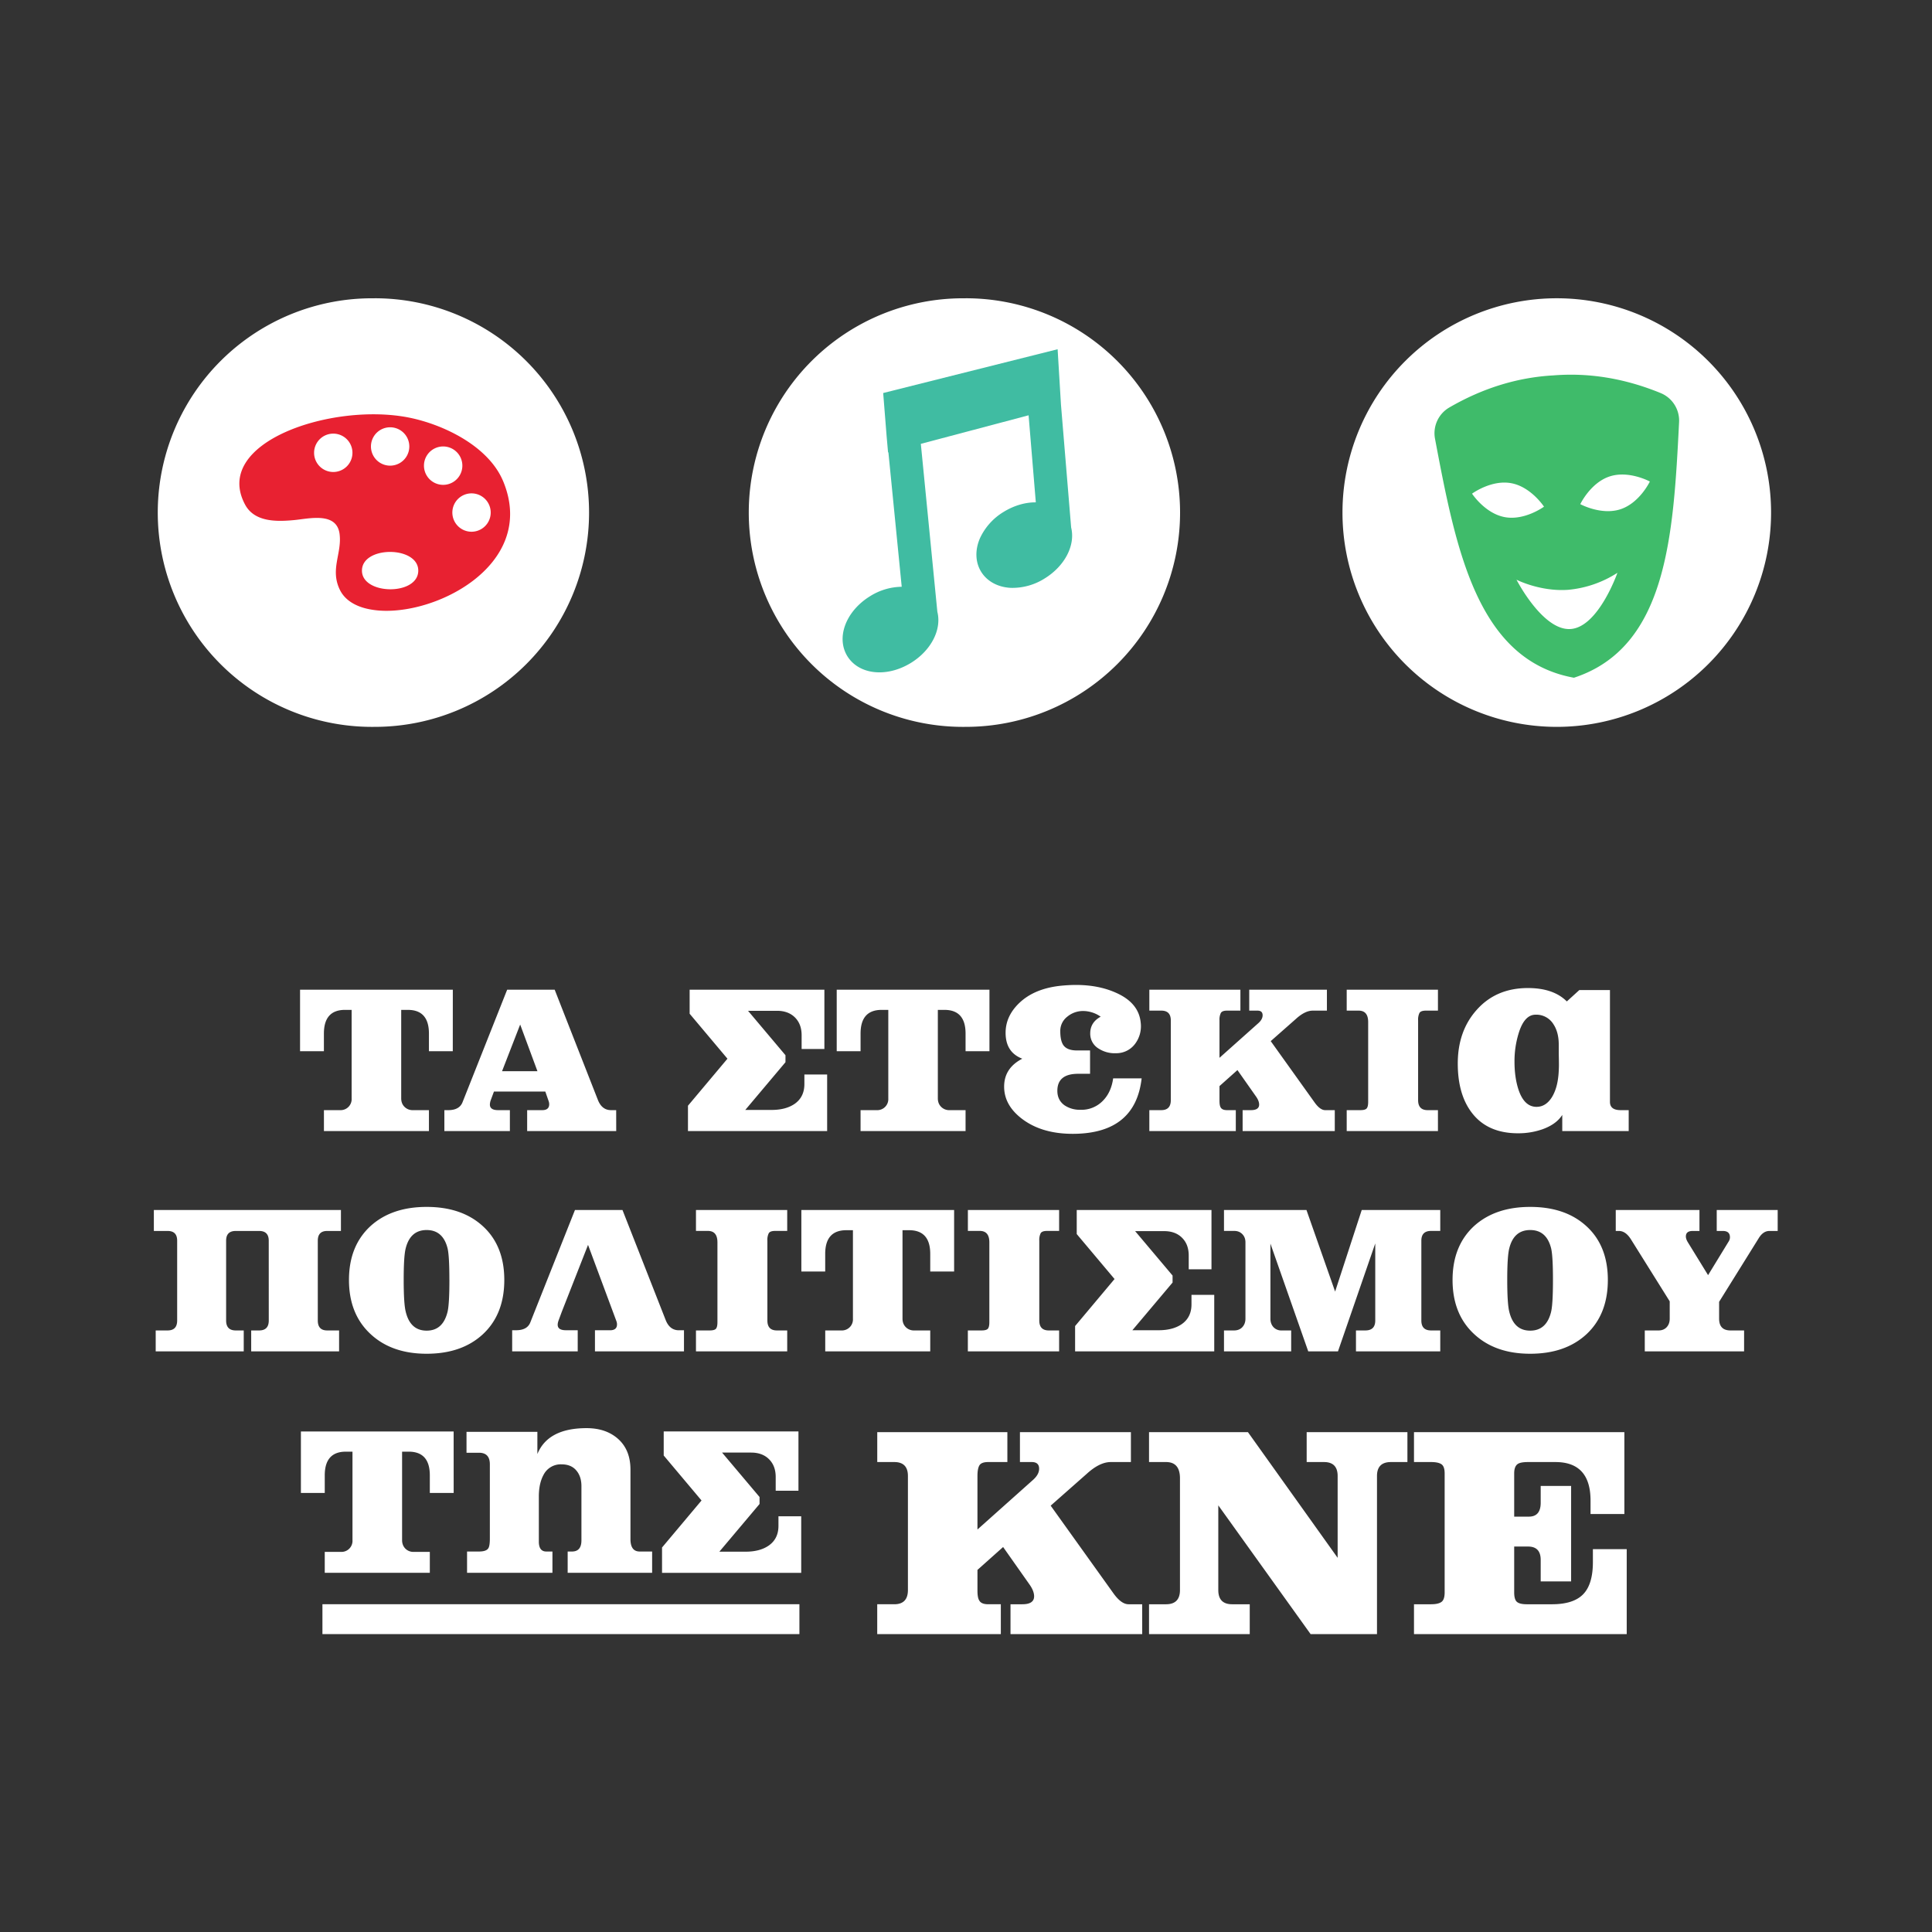
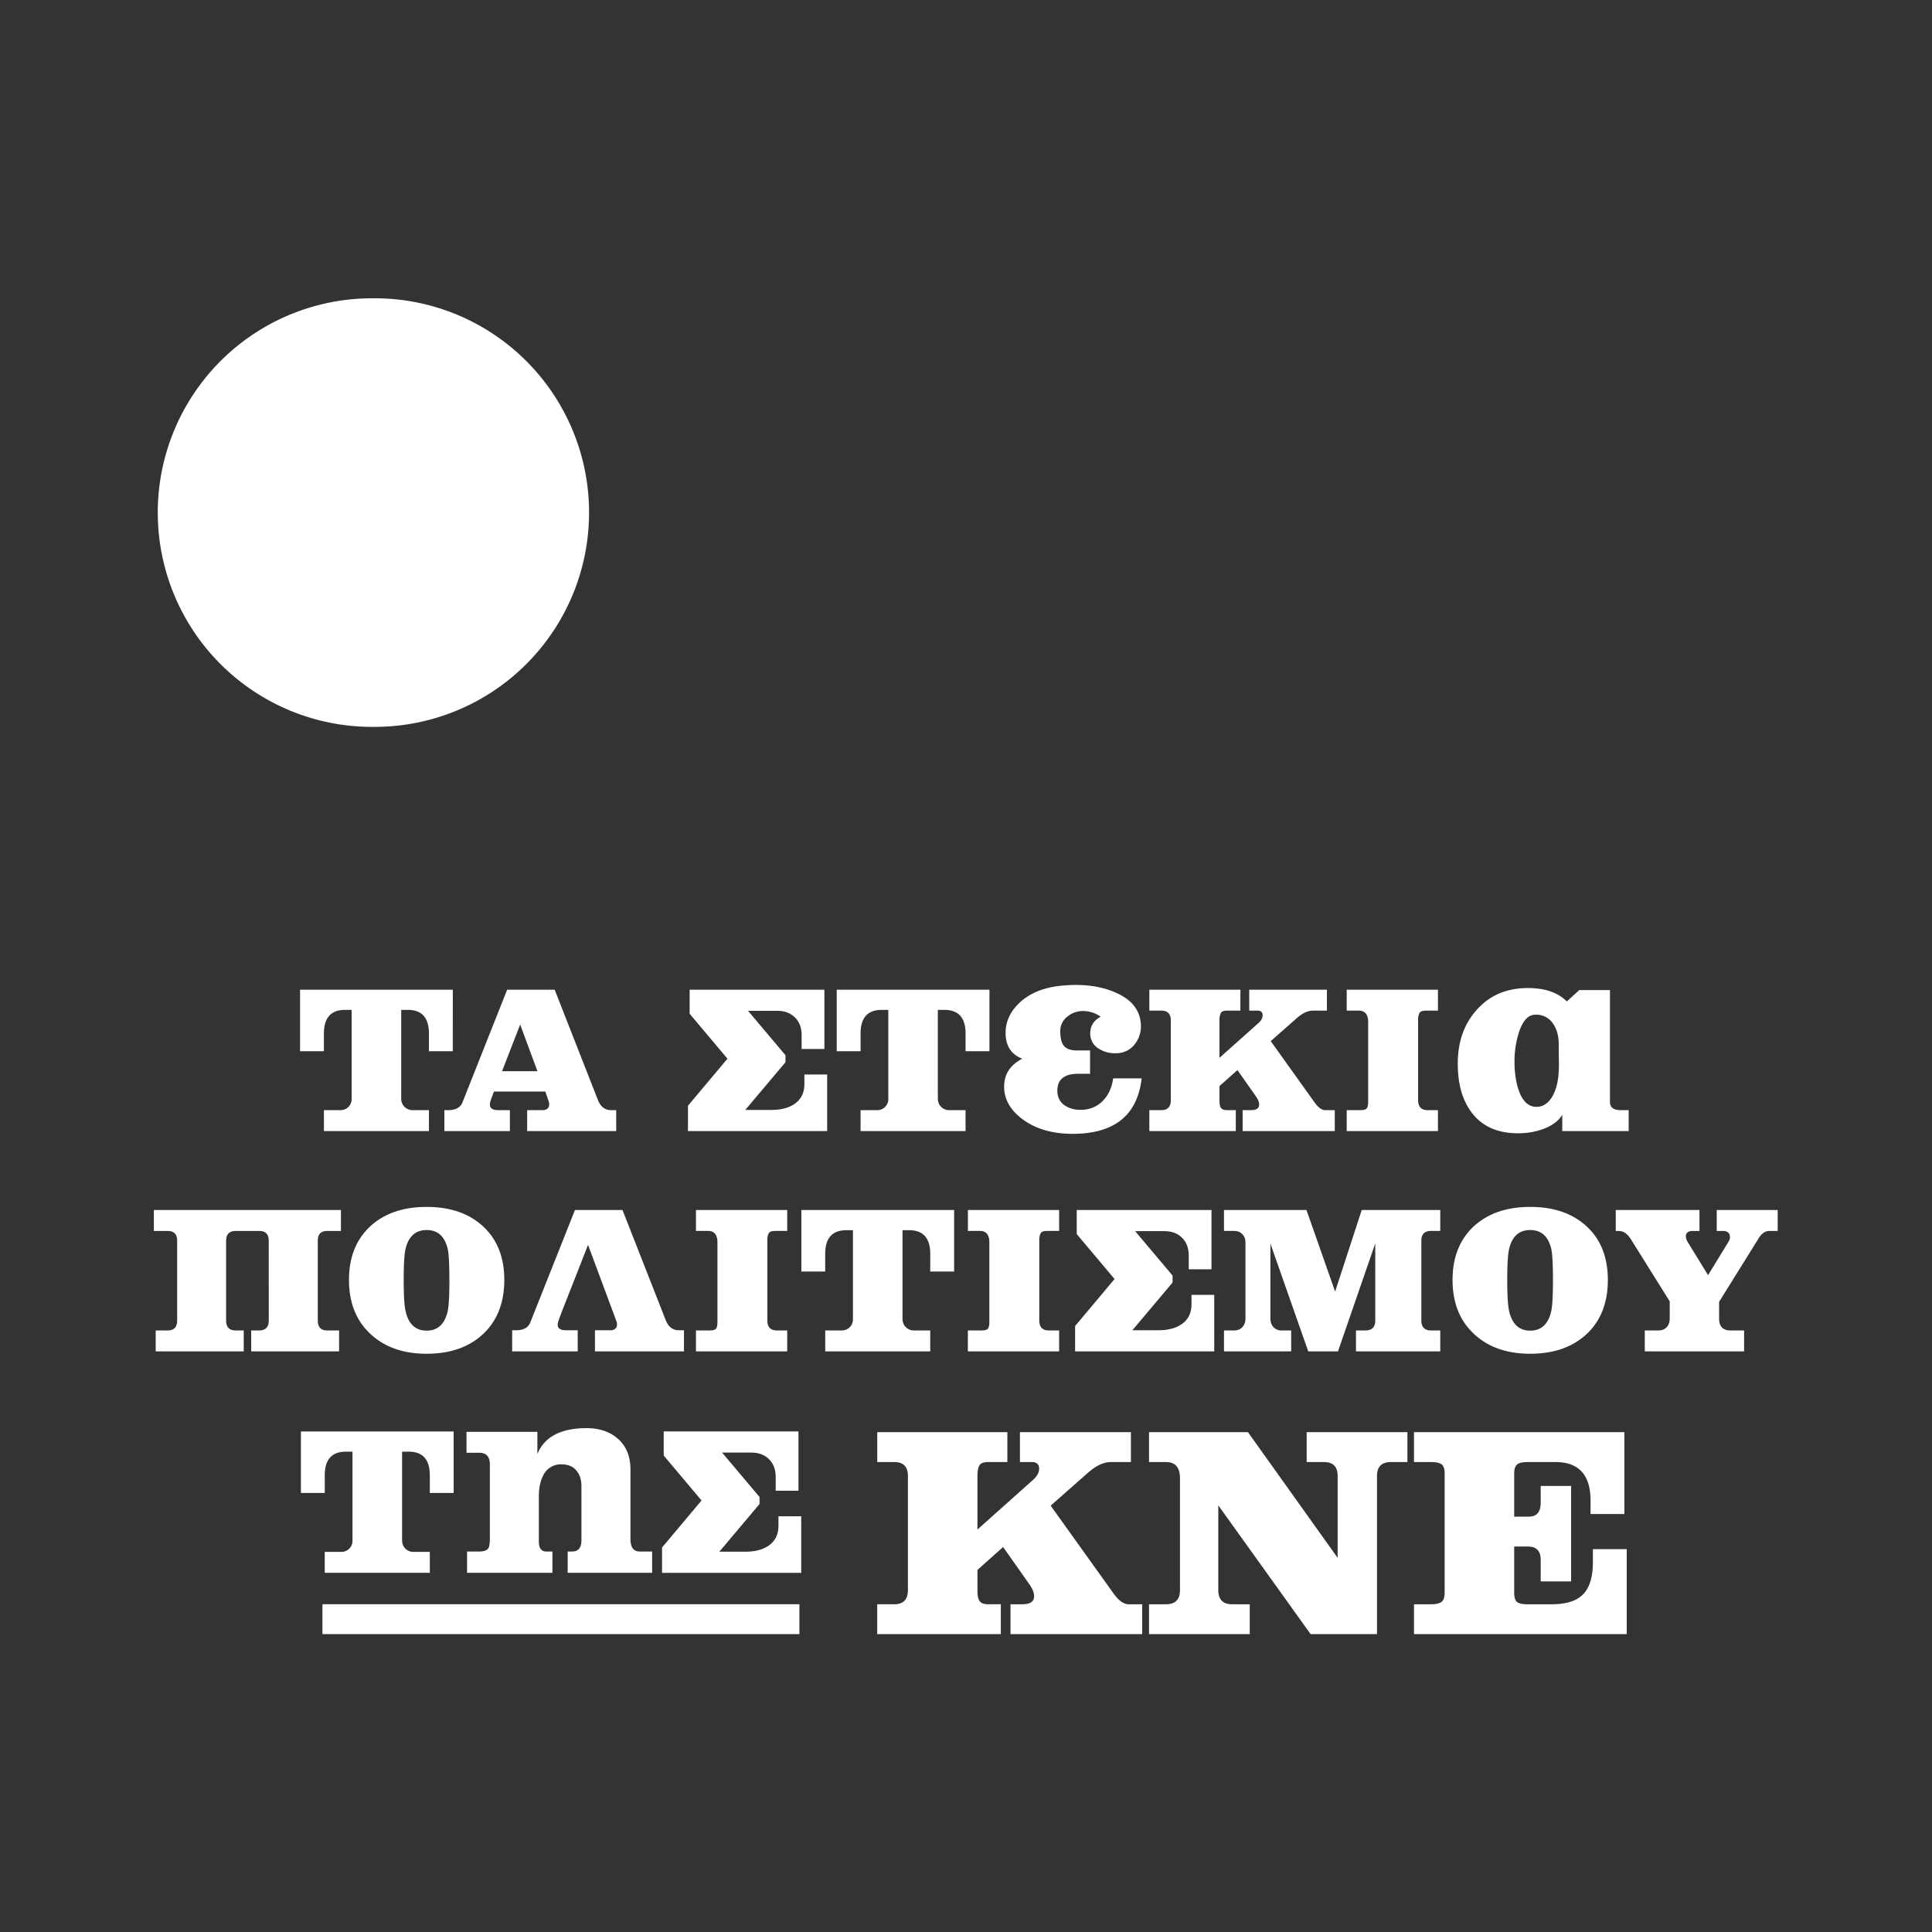
<svg xmlns="http://www.w3.org/2000/svg" height="755.91" width="755.91">
  <rect width="100%" height="100%" fill="#333333" stroke="none" />
  <defs>
    <clipPath id="a" clipPathUnits="userSpaceOnUse">
      <path d="M0 566.93h566.93V0H0z" />
    </clipPath>
  </defs>
  <g clip-path="url(#a)" transform="matrix(1.333 0 0 -1.333 0 755.9)">
    <path d="M132.9 258.52h-7v5.17c0 4.64-2.07 6.96-6.2 6.96h-1.94v-25.97c0-1.01.32-1.84.96-2.48a3.33 3.33 0 012.48-.98h4.7v-6.14H95.08v6.14h4.75a3.24 3.24 0 013.38 3.46v25.97h-1.94c-4.13 0-6.2-2.32-6.2-6.96v-5.17h-7v18.05h44.84zM157.75 252.65l-5.07 13.7-5.32-13.7zm23.12-17.57h-26.14v6.14h4.42c1.36 0 2.05.58 2.05 1.74 0 .3-.06.6-.17.93l-.97 2.78h-15.08l-.92-2.48a4.19 4.19 0 01-.27-1.32c0-1.1.8-1.65 2.43-1.65h3.44v-6.14h-19.23v6.14h1.13c2.19 0 3.59.78 4.2 2.32l13.1 33.03h13.95l12.67-32.32c.79-2.02 2.08-3.03 3.88-3.03h1.5zM230.55 255.29l-11.8-14.01h7.7c2.73 0 4.96.57 6.69 1.72 1.97 1.33 2.96 3.29 2.96 5.88v2.8h6.68v-16.6h-40.85v7.44l11.59 13.8-11.1 13.2v7.05h39.55v-17.4h-6.68v4.04c0 2.19-.66 3.93-1.97 5.23-1.3 1.29-3.06 1.94-5.25 1.94h-8.51l10.99-13.04zM290.42 258.52h-7.01v5.17c0 4.64-2.07 6.96-6.2 6.96h-1.94v-25.97c0-1.01.32-1.84.96-2.48a3.32 3.32 0 012.49-.98h4.69v-6.14h-30.82v6.14h4.75a3.24 3.24 0 013.39 3.46v25.97h-1.94c-4.14 0-6.2-2.32-6.2-6.96v-5.17h-7v18.05h44.83zM322.48 259.28a5.07 5.07 0 00-2.48 4.47c0 2.15 1.02 3.79 3.07 4.9a9.06 9.06 0 01-5.12 1.67 7.22 7.22 0 01-4.69-1.67 5.26 5.26 0 01-2.05-4.26c0-1.93.33-3.34.98-4.2.75-.97 2.06-1.45 3.93-1.45h3.83v-6.85h-3.5c-4.07 0-6.1-1.67-6.1-5 0-1.8.69-3.2 2.05-4.21a7.96 7.96 0 014.64-1.35 8.7 8.7 0 016.62 2.59c1.66 1.65 2.68 3.86 3.07 6.63h8.36c-1.22-10.71-7.82-16.13-19.78-16.28-6.29-.07-11.4 1.4-15.36 4.42-3.48 2.66-5.22 5.8-5.22 9.43s1.77 6.36 5.33 8.2c-3.27 1.25-4.9 3.78-4.9 7.6 0 3.26 1.33 6.17 3.98 8.72 3.02 2.91 7.2 4.61 12.5 5.12 1.52.14 2.9.21 4.16.21 4.45 0 8.38-.77 11.8-2.31 4.45-1.98 6.86-4.9 7.22-8.79a8.58 8.58 0 00-1.62-6.14 6.84 6.84 0 00-5.6-2.8 8.72 8.72 0 00-5.12 1.35M391.78 235.08h-27.05v6.14h2.42c1.62 0 2.43.55 2.43 1.63 0 .72-.31 1.52-.92 2.38l-5.45 7.75-5.27-4.7v-4.23c0-1.02.12-1.7.37-2.07.3-.5.9-.76 1.84-.76h2.58v-6.14h-25.38v6.14h3.5c1.87 0 2.8.98 2.8 2.92v23.42c0 1.92-.93 2.87-2.8 2.87h-3.5v6.14h26.73v-6.14h-3.93c-.94 0-1.54-.23-1.81-.68a4.47 4.47 0 01-.4-2.19v-10.98l11.48 10.24c.79.73 1.18 1.48 1.18 2.24 0 .91-.5 1.37-1.5 1.37h-2.43v6.14h22.8v-6.14h-4.15c-1.51 0-3.14-.8-4.9-2.39l-7.44-6.56 12.87-17.99c1.08-1.51 2.12-2.27 3.13-2.27h2.8zM422.06 235.08h-26.78v6.14h3.99c.97 0 1.6.17 1.88.52.29.34.43.98.43 1.92v23.42c0 2.23-.93 3.35-2.8 3.35h-3.5v6.14h26.78v-6.14h-3.56c-.96 0-1.59-.23-1.86-.68a4.48 4.48 0 01-.4-2.19v-23.42c0-1.94.94-2.92 2.8-2.92h3.02zM457.52 260.46c0 2.4-.52 4.4-1.56 5.98a5.89 5.89 0 01-5.23 2.8c-2.23 0-3.9-1.85-5.01-5.55a27.86 27.86 0 01-1.19-8.19c0-3.09.38-5.8 1.13-8.13 1.12-3.45 2.9-5.18 5.34-5.18 1.83 0 3.34.96 4.53 2.86.9 1.5 1.49 3.3 1.77 5.39.15.97.24 2.24.27 3.82 0 1.05-.02 2.21-.05 3.5zm6.03 16h9v-32.81c0-1.62 1.05-2.43 3.13-2.43h2.37v-6.14h-19.5v4.74c-1.16-1.83-3.08-3.23-5.77-4.2a21.46 21.46 0 00-7.22-1.19c-5.93 0-10.42 1.98-13.48 5.93-2.8 3.6-4.2 8.44-4.2 14.55 0 6.32 1.83 11.55 5.5 15.68 3.8 4.31 8.83 6.47 15.09 6.47 4.99 0 8.8-1.31 11.42-3.93zM78.88 202.9c0 1.91-.94 2.86-2.82 2.86H69.2c-1.89 0-2.83-.95-2.83-2.86v-23.42c0-1.95.95-2.92 2.83-2.92h2.34v-6.14H45.7v6.14h3.5c1.87 0 2.8.97 2.8 2.92v23.42c0 1.91-.93 2.86-2.8 2.86h-4.04v6.15h54.91v-6.15h-4.04c-1.83 0-2.75-.95-2.75-2.86v-23.42c0-1.95.92-2.92 2.75-2.92h3.5v-6.14h-25.8v6.14h2.33c1.89 0 2.83.97 2.83 2.92zM131.9 191.4c0 4.67-.17 7.75-.53 9.26-.9 3.58-2.95 5.37-6.14 5.37-3.2 0-5.25-1.79-6.15-5.37-.4-1.55-.59-4.63-.59-9.26 0-4.66.2-7.78.6-9.35.89-3.7 2.94-5.55 6.14-5.55 3.2 0 5.24 1.85 6.14 5.55.36 1.54.54 4.66.54 9.35m16.11-.02c0-6.76-2.12-12.1-6.36-16-4.13-3.78-9.6-5.66-16.43-5.66-6.8 0-12.25 1.9-16.38 5.7-4.28 3.92-6.42 9.24-6.42 15.96 0 6.71 2.14 12.01 6.42 15.9 4.13 3.7 9.59 5.54 16.38 5.54 6.82 0 12.28-1.85 16.38-5.55 4.27-3.84 6.41-9.14 6.41-15.9M172.6 201.67L164.88 182l-.92-2.48c-.18-.5-.27-.93-.27-1.3 0-1.07.81-1.6 2.43-1.6h3.45v-6.2h-19.24v6.2h1.13c2.19 0 3.6.76 4.2 2.31l13.1 32.98h13.95l12.67-32.28c.79-2.01 2.08-3.02 3.88-3.02h1.5v-6.2h-26.13v6.2h4.42c1.37 0 2.05.58 2.05 1.73 0 .32-.06.63-.16.91zM231.06 170.42h-26.78v6.14h3.99c.97 0 1.6.17 1.88.51.29.34.43.99.43 1.92v23.42c0 2.24-.93 3.36-2.8 3.36h-3.5v6.14h26.78v-6.14h-3.56c-.97 0-1.59-.23-1.86-.68a4.46 4.46 0 01-.4-2.2v-23.41c0-1.95.93-2.92 2.8-2.92h3.02zM280.05 193.86h-7.01v5.17c0 4.63-2.07 6.95-6.2 6.95h-1.94v-25.97c0-1 .32-1.83.96-2.48a3.33 3.33 0 012.48-.97h4.7v-6.14h-30.82v6.14h4.75a3.24 3.24 0 013.38 3.45v25.97h-1.94c-4.13 0-6.2-2.32-6.2-6.95v-5.17h-7v18.05h44.84zM310.87 170.42h-26.79v6.14h4c.96 0 1.59.17 1.88.51.29.34.43.99.43 1.92v23.42c0 2.24-.93 3.36-2.8 3.36h-3.5v6.14h26.78v-6.14h-3.56c-.97 0-1.59-.23-1.86-.68a4.46 4.46 0 01-.4-2.2v-23.41c0-1.95.93-2.92 2.8-2.92h3.02zM344.17 190.62l-11.8-14h7.7c2.73 0 4.96.57 6.69 1.72 1.97 1.33 2.96 3.28 2.96 5.87v2.8h6.68v-16.6h-40.84v7.44l11.58 13.8-11.1 13.2v7.06h39.55v-17.4h-6.68v4.03c0 2.2-.66 3.94-1.97 5.23-1.3 1.3-3.06 1.94-5.25 1.94h-8.51l10.99-13.04zM422.74 170.42H398v6.14h2.75c1.94 0 2.91.97 2.91 2.91v22.63l-10.94-31.68h-8.73l-11.1 31.63v-22.03c0-1.01.3-1.84.89-2.49a3.1 3.1 0 012.4-.97h2.8v-6.14h-19.72v6.14h2.96c1 0 1.82.32 2.43.97.6.65.91 1.48.91 2.49v22.4c0 .97-.3 1.77-.91 2.4-.61.63-1.4.95-2.37.95h-3.02v6.14h24.21l8.41-23.94 7.81 23.94h23.05v-6.14h-2.7c-1.9 0-2.85-.96-2.85-2.87v-23.42c0-1.95.95-2.92 2.85-2.92h2.7zM455.82 191.4c0 4.67-.18 7.75-.54 9.26-.9 3.58-2.94 5.37-6.14 5.37-3.2 0-5.25-1.79-6.14-5.37-.4-1.55-.6-4.63-.6-9.26 0-4.66.2-7.78.6-9.35.9-3.7 2.94-5.55 6.14-5.55 3.2 0 5.25 1.85 6.14 5.55.36 1.54.54 4.66.54 9.35m16.11-.02c0-6.76-2.12-12.1-6.35-16-4.14-3.78-9.61-5.66-16.44-5.66-6.8 0-12.25 1.9-16.38 5.7-4.28 3.92-6.41 9.24-6.41 15.96 0 6.71 2.13 12.01 6.4 15.9 4.14 3.7 9.6 5.54 16.39 5.54 6.83 0 12.29-1.85 16.38-5.55 4.28-3.84 6.41-9.14 6.41-15.9M521.78 205.76h-2.42c-1.23 0-2.27-.7-3.13-2.1l-11.64-18.7v-4.93c0-2.32 1.11-3.47 3.34-3.47h3.99v-6.15h-29.15v6.15h4.04c1 0 1.8.32 2.4.97.59.65.88 1.48.88 2.49v5.08l-11.37 18.18c-1.04 1.66-2.22 2.48-3.55 2.48h-.92v6.15h24.57v-6.15h-1.99c-1.33 0-2-.54-2-1.62 0-.5.2-1.08.6-1.73l5.92-9.62 6.09 9.96c.22.37.33.75.33 1.15 0 1.24-.7 1.86-2.1 1.86h-1.78v6.15h17.89zM133.16 128.86h-7v5.17c0 4.63-2.07 6.95-6.2 6.95h-1.94v-25.97c0-1 .32-1.83.95-2.48a3.32 3.32 0 012.49-.97h4.7v-6.14H95.32v6.14h4.75a3.24 3.24 0 013.39 3.45v25.97h-1.94c-4.13 0-6.2-2.32-6.2-6.95v-5.17h-7v18.05h44.83zM191.41 105.42h-24.79v6.25h1.26c1.86 0 2.78 1.1 2.78 3.28v15.9c0 1.9-.5 3.45-1.52 4.63-1.01 1.19-2.46 1.78-4.34 1.78a5.67 5.67 0 01-5.28-3.12c-.9-1.66-1.36-3.76-1.36-6.3v-13.26c0-1.94.73-2.91 2.19-2.91h1.8v-6.25h-25.06v6.25h3.5c1.44 0 2.36.32 2.75.97.3.46.44 1.42.44 2.85v21.77c0 2.27-1.06 3.4-3.18 3.4h-3.67v6.14h20.8v-6.52c2.08 5.07 6.9 7.6 14.44 7.6 3.85 0 6.96-1.08 9.33-3.23 2.37-2.16 3.55-5.14 3.55-8.95v-20.37c0-2.44.9-3.66 2.7-3.66h3.66zM222.94 125.62l-11.8-14h7.7c2.73 0 4.96.57 6.68 1.72 1.98 1.33 2.97 3.28 2.97 5.87v2.8h6.68v-16.6h-40.85v7.44l11.59 13.8-11.1 13.2v7.06h39.55v-17.4h-6.68v4.03c0 2.2-.66 3.94-1.97 5.23-1.3 1.3-3.06 1.94-5.25 1.94h-8.52l11-13.04zM335.26 87.42H296.6v8.77h3.47c2.3 0 3.46.78 3.46 2.33 0 1.03-.44 2.16-1.3 3.4l-7.8 11.07-7.53-6.72v-6.04c0-1.45.18-2.43.54-2.95.4-.73 1.28-1.09 2.62-1.09h3.7v-8.77h-36.28v8.77h5.01c2.67 0 4 1.4 4 4.18v33.46c0 2.73-1.33 4.1-4 4.1h-5v8.78h38.19v-8.78h-5.62c-1.34 0-2.2-.33-2.58-.97-.39-.64-.58-1.69-.58-3.13v-15.7l16.4 14.64c1.13 1.04 1.7 2.1 1.7 3.2 0 1.3-.72 1.96-2.16 1.96h-3.47v8.78h32.57v-8.78h-5.91c-2.16 0-4.5-1.14-7-3.41l-10.64-9.39 18.4-25.7c1.54-2.16 3.03-3.24 4.46-3.24h4zM413.1 137.93h-4.85c-2.72 0-4.08-1.37-4.08-4.09V87.42h-19.48l-27.1 37.8v-24.86c0-2.78 1.35-4.17 4.07-4.17h5.16v-8.77h-29.56v8.77h5c2.72 0 4.08 1.4 4.08 4.18v32.77c0 3.19-1.36 4.79-4.08 4.79h-5v8.78h29.03l26.33-36.89v24.02c0 2.72-1.34 4.09-4 4.09h-5.09v8.78h29.57zM477.47 87.42h-62.44v8.77h5c1.44 0 2.46.23 3.08.7.62.46.92 1.39.92 2.78v34.93c0 1.34-.3 2.23-.92 2.67-.62.44-1.64.66-3.08.66h-5v8.78h61.75v-24.03h-9.93v3.95c0 7.53-3.44 11.3-10.32 11.3h-8c-1.45 0-2.45-.18-3.01-.54-.72-.47-1.08-1.4-1.08-2.79v-12.69h4.31c2.31 0 3.47 1.36 3.47 4.08v4.93h8.93v-28.03h-8.93v6.32c0 2.61-1.24 3.92-3.7 3.92h-4.08V99.67c0-1.39.27-2.32.8-2.78.55-.47 1.51-.7 2.9-.7h7.39c4.2 0 7.26.98 9.16 2.94 1.9 1.96 2.85 5.1 2.85 9.44v3.8h9.93zM110 479.51a62.9 62.9 0 110-125.79 62.9 62.9 0 010 125.8" fill="#fff" />
-     <path d="M138.64 411a5.63 5.63 0 100 11.25 5.63 5.63 0 000-11.25m-14.2 19.39a5.63 5.63 0 1011.27 0 5.63 5.63 0 00-11.27 0m-11.77-36.15c-3.17.43-6.43 2.13-6.43 5.34 0 7.33 16.53 7.3 16.53 0 0-4.25-5.45-6-10.1-5.34m-14.85 34.29a5.63 5.63 0 100 11.26 5.63 5.63 0 000-11.26m16.69 13.12a5.63 5.63 0 100-11.26 5.63 5.63 0 000 11.26m33.18-15.85c-4.28 10.33-17.48 16.64-27.56 18.68-22.5 4.55-58-7.17-48.2-25.51 2.75-5.15 9.18-5.05 14.37-4.56 4.37.4 12.5 2.51 13.37-4.04.75-5.71-2.86-10.4.09-16.43 1.72-3.53 5.56-5.23 9.43-5.83 17.04-2.82 48.88 12.7 38.5 37.7" fill="#e82131" />
-     <path d="M283.47 479.51a62.9 62.9 0 110-125.79 62.9 62.9 0 010 125.8" fill="#fff" />
-     <path d="M314.4 412.23l-2.99 36.1-.98 16.23-51.2-12.85 1.01-12.7.42-4.73.1.02 3.91-39.46h-.04a17.9 17.9 0 01-9.3-2.8c-7.09-4.4-9.98-12.13-6.6-17.6 1.94-3.1 5.43-4.72 9.4-4.72 2.98 0 6.24.92 9.3 2.81 5.9 3.66 9.01 9.75 7.7 14.96l-4.85 49.3 31.63 8.38 2.12-25.55h-.14c-3.03 0-6.3-.95-9.3-2.8a17.69 17.69 0 01-6.94-7.7c-1.52-3.48-1.4-7.09.35-9.9 1.74-2.8 4.91-4.52 8.7-4.7a17.7 17.7 0 019.99 2.8c5.88 3.65 9 9.72 7.71 14.91" fill="#40bca2" />
-     <path d="M456.94 353.72a62.9 62.9 0 100 125.8 62.9 62.9 0 000-125.8" fill="#fff" />
-     <path d="M475.62 417.59c-5.64-1.84-11.78 1.5-11.78 1.5s3 6.3 8.64 8.14c5.64 1.84 11.78-1.5 11.78-1.5s-3-6.3-8.64-8.14m-14.63-35.15c-8.18-.56-15.87 14.47-15.87 14.47s6.9-3.53 15.08-2.97a32 32 0 0114.54 5S469.17 383 461 382.44m-19.27 32.83c-5.84 1.05-9.66 6.9-9.66 6.9s5.62 4.14 11.46 3.08c5.83-1.05 9.66-6.9 9.66-6.9s-5.63-4.13-11.46-3.08m51.11 27.9a8.74 8.74 0 01-5.42 8.53c-10.67 4.37-21.17 6.01-31.5 5.18-10.35-.58-20.53-3.63-30.51-9.41a8.74 8.74 0 01-4.21-9.19c6.15-32.53 12.39-64.97 40.78-70.14 27.42 8.98 29.19 41.96 30.86 75.03" fill="#3fbb6a" />
    <path d="M94.64 87.43h140v8.77h-140z" fill="#fff" />
  </g>
</svg>